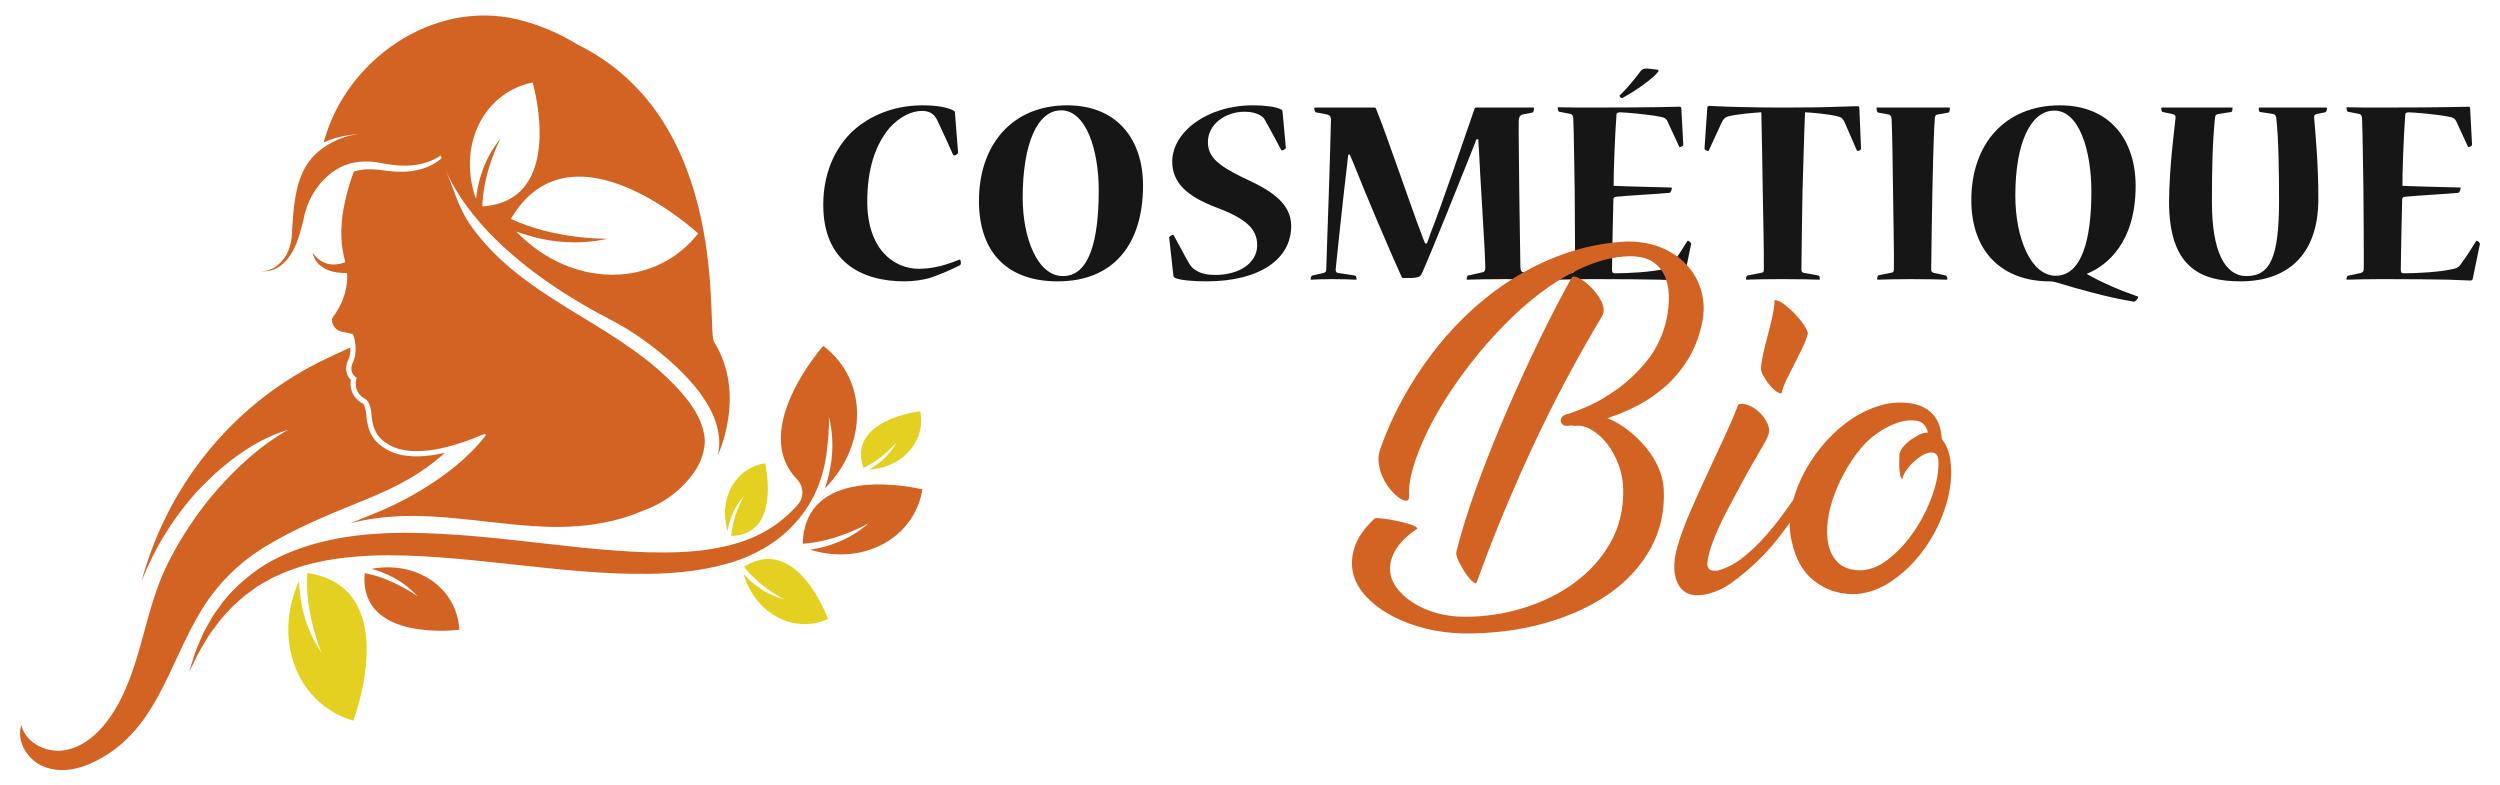
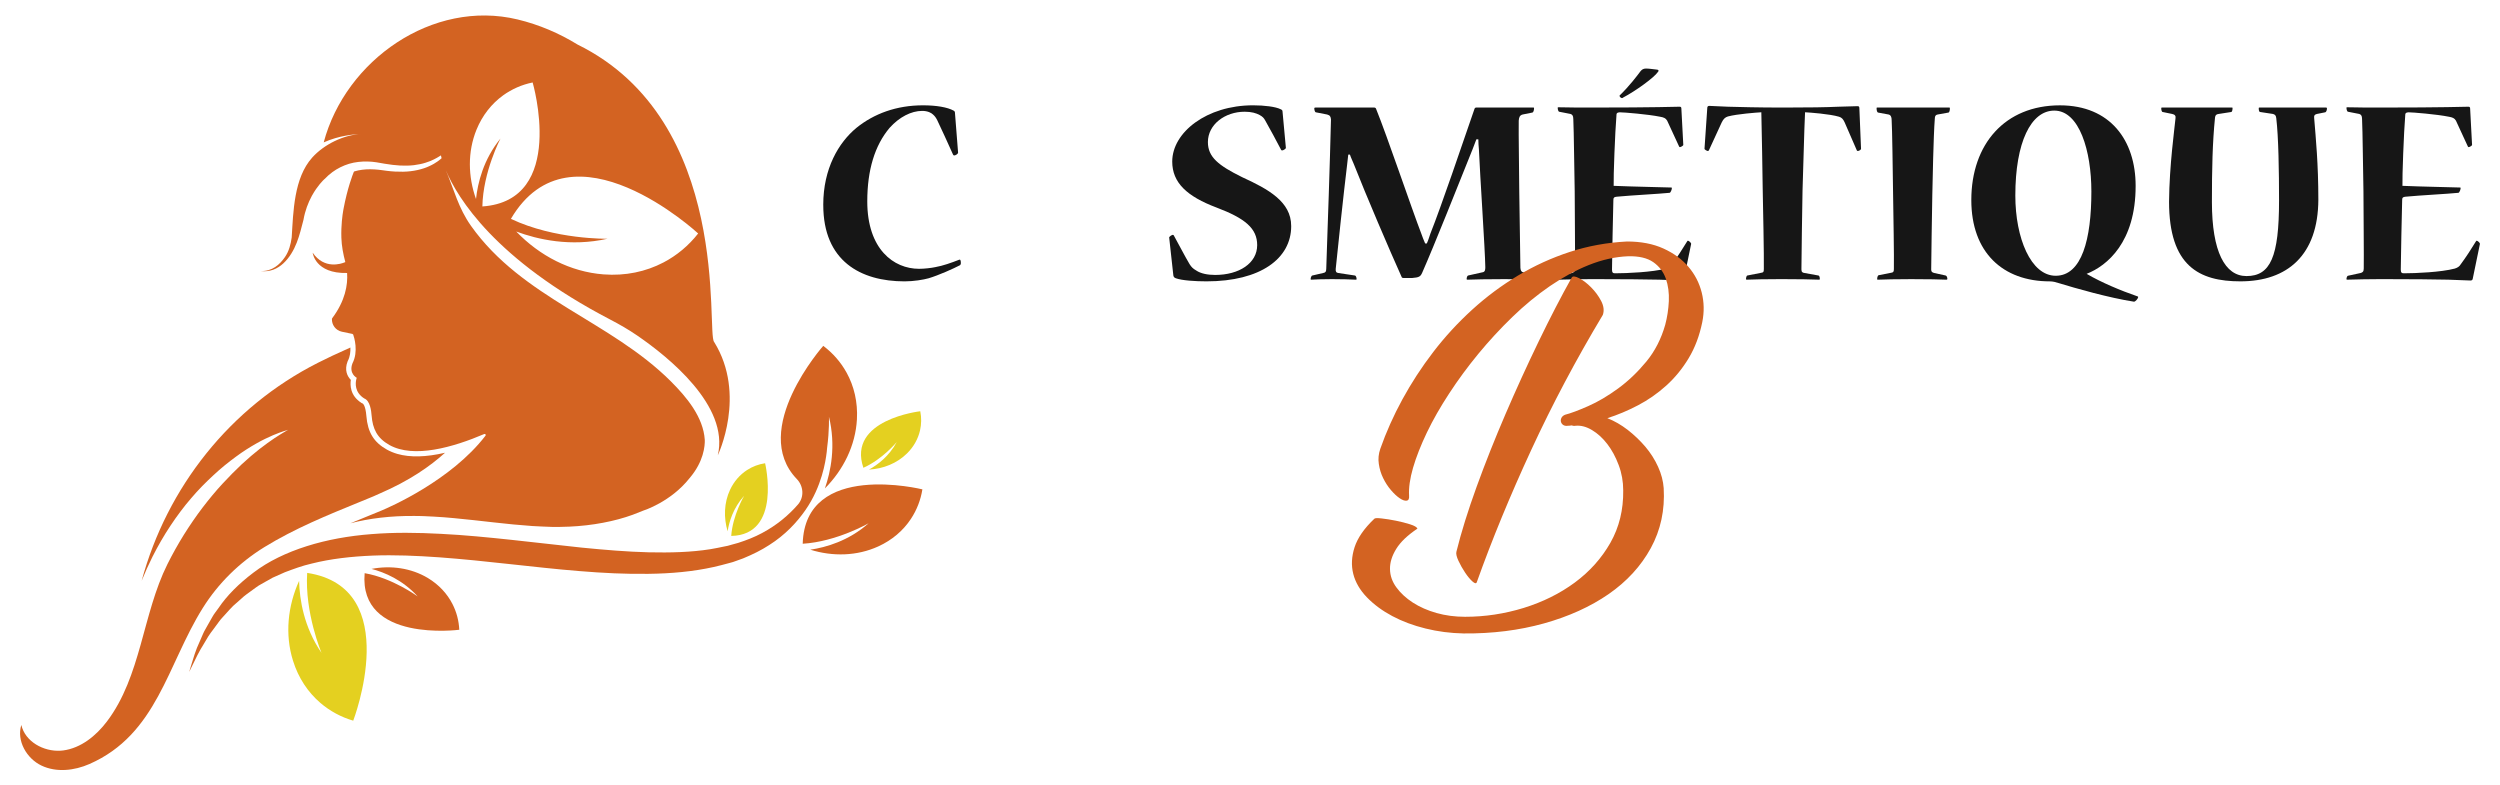
<svg xmlns="http://www.w3.org/2000/svg" version="1.1" id="Calque_1" x="0px" y="0px" width="184.599px" height="58px" viewBox="0 0 184.599 58" enable-background="new 0 0 184.599 58" xml:space="preserve">
  <g>
    <g>
      <g id="XMLID_5442_">
        <g id="XMLID_3593_">
          <path id="XMLID_3595_" fill="#D36322" d="M68.109,36.134c-0.126,0.783-0.412,1.523-0.848,2.182l0,0l0,0      c-0.563,0.852-1.378,1.563-2.413,2.033c-1.569,0.715-3.364,0.756-5.018,0.24c1.164-0.172,2.839-0.65,4.309-1.953      c0,0-2.358,1.361-4.867,1.514C59.44,33.984,68.109,36.134,68.109,36.134z" />
-           <path id="XMLID_4922_" fill="#E4D020" d="M61.143,45.707c-0.543,0.248-1.128,0.377-1.72,0.377l0,0l0,0      c-0.771,0.004-1.553-0.209-2.282-0.662c-1.103-0.684-1.875-1.793-2.242-3.045c0.593,0.66,1.592,1.51,3.021,1.885      c0,0-1.837-0.908-2.98-2.416C58.874,39.378,61.143,45.707,61.143,45.707z" />
          <path id="XMLID_4921_" fill="#E4D020" d="M56.495,34.205c-0.478,0.072-0.932,0.242-1.334,0.504l0,0l0,0      c-0.523,0.34-0.961,0.832-1.256,1.461c-0.444,0.953-0.479,2.047-0.177,3.061c0.111-0.711,0.416-1.732,1.218-2.619      c0,0-0.845,1.432-0.952,2.961C57.756,39.503,56.495,34.205,56.495,34.205z" />
          <path id="XMLID_4372_" fill="#E4D020" d="M67.953,30.367c0.095,0.477,0.087,0.961-0.022,1.43l0,0l0,0      c-0.143,0.605-0.457,1.186-0.948,1.674c-0.746,0.742-1.765,1.146-2.818,1.203c0.628-0.346,1.484-0.977,2.049-2.033      c0,0-1.06,1.279-2.462,1.9C62.539,30.976,67.953,30.367,67.953,30.367z" />
          <path id="XMLID_5149_" fill="#D36322" d="M27.555,36.658c0.076-0.033,0.243-0.105,0.477-0.213      c2.187-0.941,3.735-2.02,4.829-3.014c-1.393,0.324-2.573,0.357-3.519,0.086c-0.277-0.08-0.537-0.188-0.772-0.318      c-0.966-0.539-1.419-1.277-1.516-2.477c-0.066-0.813-0.26-0.926-0.297-0.941l-0.038-0.012l-0.033-0.021      c-0.843-0.535-0.837-1.328-0.779-1.697c-0.262-0.26-0.488-0.721-0.242-1.361l0.018-0.039c0.167-0.324,0.204-0.679,0.19-0.99      l-1.36,0.62c-0.3,0.142-0.648,0.31-1.037,0.507c-6.489,3.287-11.14,9.188-13.018,16.102c0.241-0.6,0.511-1.197,0.8-1.779      c0.401-0.791,0.837-1.555,1.321-2.281c0.238-0.361,0.487-0.715,0.744-1.055c0.255-0.342,0.519-0.67,0.789-0.982      c0.533-0.631,1.104-1.201,1.657-1.711c0.551-0.516,1.11-0.961,1.642-1.352c0.529-0.393,1.042-0.715,1.506-0.977      c0.464-0.266,0.887-0.461,1.236-0.613c0.35-0.15,0.636-0.248,0.827-0.313c0.194-0.061,0.297-0.092,0.297-0.092      s-0.093,0.055-0.268,0.156c-0.177,0.1-0.425,0.26-0.74,0.463c-0.312,0.209-0.681,0.473-1.091,0.791      c-0.409,0.318-0.851,0.701-1.319,1.129c-0.464,0.434-0.946,0.924-1.441,1.457c-0.495,0.535-0.976,1.119-1.457,1.746      c-0.478,0.627-0.938,1.299-1.377,1.998c-0.436,0.701-0.849,1.438-1.222,2.186c-1.844,3.699-1.936,8.277-4.47,11.617      c-0.8,1.053-1.913,1.961-3.227,2.135c-0.064,0.008-0.129,0.016-0.195,0.018c-1.26,0.078-2.614-0.674-2.896-1.9      c-0.363,1.162,0.391,2.479,1.491,3c1.1,0.523,2.426,0.373,3.541-0.117c4.992-2.189,5.746-7.332,8.361-11.51      c1.151-1.838,2.708-3.367,4.556-4.506c2.233-1.373,4.662-2.363,7.01-3.32C26.876,36.935,27.218,36.796,27.555,36.658z" />
          <path id="XMLID_5153_" fill="#D36322" d="M45.068,23.601c0.683,0.356,1.351,0.74,1.986,1.176      c2.279,1.563,6.816,5.191,5.948,8.84c0,0,2.148-4.469-0.269-8.365c-0.603-0.646,1.398-16.309-10.091-21.965      c-1.353-0.831-2.828-1.466-4.424-1.851c-6.266-1.506-12.701,3.006-14.316,9.078c1.13-0.505,2.244-0.605,2.802-0.622      c-1.335,0.053-2.788,0.781-3.652,1.744c-1.352,1.507-1.395,3.996-1.513,5.9c-0.073,0.511-0.199,1.01-0.499,1.447      c-0.381,0.555-0.956,1.064-1.777,1.029c1.33,0.174,2.219-0.987,2.648-2.095c0.213-0.546,0.35-1.117,0.497-1.683      c0.121-0.693,0.351-1.269,0.599-1.732c0.009-0.016,0.016-0.035,0.024-0.05c0.004-0.008,0.012-0.018,0.018-0.027      c0.391-0.704,0.813-1.116,0.922-1.215l-0.006,0.013c0.174-0.183,0.363-0.358,0.575-0.512c0.366-0.27,0.789-0.48,1.233-0.616      c0.445-0.132,0.911-0.178,1.358-0.169c0.452,0.003,0.896,0.097,1.278,0.164c0.394,0.064,0.776,0.115,1.139,0.133      c0.362,0.018,0.706,0.009,1.02-0.028c0.313-0.042,0.6-0.098,0.846-0.178c0.124-0.036,0.235-0.085,0.342-0.12      c0.103-0.048,0.199-0.089,0.284-0.128c0.083-0.044,0.156-0.083,0.222-0.117c0.065-0.036,0.118-0.07,0.161-0.096      c0.087-0.054,0.134-0.083,0.134-0.083s0.014,0.076,0.05,0.21c-0.072,0.065-0.166,0.144-0.298,0.238      c-0.079,0.055-0.17,0.11-0.271,0.174c-0.103,0.056-0.213,0.119-0.336,0.172c-0.246,0.117-0.54,0.215-0.868,0.288      c-0.329,0.073-0.692,0.12-1.077,0.125c-0.384,0.007-0.789-0.014-1.201-0.067c-0.102-0.014-0.206-0.028-0.31-0.042      c-0.101-0.013-0.202-0.025-0.305-0.038c-0.205-0.02-0.395-0.031-0.602-0.034c-0.392-0.001-0.79,0.043-1.165,0.155      c-0.024,0.007-0.043,0.024-0.052,0.046c-0.08,0.197-0.472,1.203-0.757,2.724c-0.008,0.045-0.017,0.09-0.024,0.134      c-0.052,0.302-0.164,1.079-0.135,1.999c0.02,0.609,0.134,1.208,0.291,1.795c0,0-0.017,0.01-0.047,0.021      c-0.257,0.107-1.507,0.537-2.363-0.714c0,0,0.166,1.558,2.542,1.499c0.06,0.892-0.143,2.061-1.102,3.343      c-0.006,0.016-0.012,0.032-0.018,0.046c-0.021,0.434,0.275,0.855,0.739,0.949l0.772,0.161c0.021,0.017,0.037,0.03,0.059,0.048      c0.075,0.215,0.399,1.246-0.054,2.125c-0.291,0.758,0.315,1.068,0.315,1.068l-0.034,0.119c-0.064,0.27-0.135,0.947,0.586,1.404      c0.434,0.164,0.518,0.904,0.547,1.271c0.078,0.971,0.4,1.656,1.318,2.17c1.795,1,4.692,0.172,6.998-0.813      c0.075-0.031,0.144,0.057,0.095,0.121c-2.542,3.309-7.088,5.281-7.672,5.525c-0.768,0.318-1.54,0.629-2.308,0.947      c1.383-0.367,3.008-0.559,4.712-0.543c0.241,0.004,0.482,0,0.731,0.014c0.239,0.01,0.479,0.023,0.721,0.035      c0.499,0.027,0.985,0.063,1.477,0.111c0.985,0.086,1.968,0.211,2.938,0.314c0.971,0.113,1.931,0.203,2.866,0.27      c0.483,0.029,0.958,0.047,1.427,0.064c0.207,0,0.413,0,0.618,0c0.231-0.006,0.462-0.014,0.689-0.02      c0.839-0.037,1.704-0.137,2.483-0.287c0.789-0.148,1.527-0.348,2.189-0.59c0.272-0.102,0.533-0.203,0.785-0.309l0,0      c0,0,2.016-0.625,3.419-2.404c0.518-0.609,0.801-1.201,0.95-1.691l0,0c0.158-0.52,0.172-0.928,0.165-1.121      c-0.104-1.695-1.359-3.182-2.507-4.328c-4.489-4.479-10.959-6.127-14.756-11.481c-0.933-1.318-1.248-2.659-1.855-4.098      C33.785,14.617,36.557,19.172,45.068,23.601z M51.551,17.24c-0.698,0.893-1.569,1.621-2.566,2.143h-0.002l0,0      c-1.293,0.676-2.8,1.002-4.422,0.877c-2.459-0.189-4.728-1.381-6.442-3.165c1.575,0.587,4.003,1.146,6.74,0.533      c0,0-3.891,0.074-7.134-1.468C42.194,8.562,51.551,17.24,51.551,17.24z M35.182,9.583c0.436-1.074,1.124-1.929,1.966-2.54l0,0v0      c0.65-0.469,1.392-0.793,2.182-0.954c0,0,2.552,8.724-3.712,9.155c0.05-2.558,1.337-5.014,1.337-5.014      c-1.262,1.55-1.68,3.274-1.807,4.465C34.556,13.035,34.521,11.209,35.182,9.583z" />
          <path id="XMLID_4378_" fill="#D36322" d="M63.275,30.964c0.07-1.273-0.211-2.449-0.764-3.451l0,0H62.51      c-0.425-0.771-1.011-1.441-1.722-1.975c0,0-5.476,6.178-1.949,9.836c0.495,0.514,0.555,1.32,0.091,1.867      c-0.003,0.002-0.006,0.006-0.009,0.01c-0.67,0.771-1.552,1.525-2.649,2.107c-0.543,0.295-1.156,0.533-1.766,0.729      c-0.17,0.047-0.341,0.094-0.512,0.141l-0.26,0.074l-0.237,0.047c-0.344,0.066-0.685,0.15-1.043,0.203      c-1.424,0.227-2.964,0.266-4.563,0.23c-1.598-0.041-3.258-0.18-4.95-0.348c-1.701-0.188-3.428-0.381-5.154-0.57      c-1.738-0.184-3.486-0.359-5.222-0.445c-1.735-0.094-3.46-0.117-5.134,0.02c-1.672,0.127-3.292,0.418-4.779,0.889      c-1.484,0.469-2.842,1.119-3.93,1.949c-1.089,0.82-1.978,1.713-2.587,2.621c-0.155,0.227-0.33,0.424-0.451,0.65      c-0.125,0.219-0.246,0.434-0.362,0.637c-0.11,0.209-0.234,0.395-0.318,0.592c-0.085,0.199-0.167,0.387-0.245,0.564      c-0.335,0.703-0.482,1.283-0.609,1.674c-0.12,0.391-0.183,0.602-0.183,0.602s0.096-0.197,0.278-0.564      c0.179-0.367,0.429-0.92,0.834-1.555c0.096-0.16,0.197-0.33,0.303-0.51c0.103-0.176,0.248-0.344,0.378-0.527      c0.134-0.18,0.272-0.369,0.416-0.566c0.137-0.197,0.325-0.371,0.493-0.568c0.177-0.189,0.344-0.395,0.542-0.584      c0.204-0.182,0.414-0.367,0.63-0.557c0.207-0.199,0.451-0.365,0.694-0.543c0.248-0.168,0.478-0.371,0.761-0.516      c0.271-0.15,0.549-0.309,0.832-0.469c0.297-0.133,0.6-0.268,0.908-0.404c0.63-0.236,1.282-0.482,1.985-0.641      c1.394-0.352,2.917-0.523,4.504-0.588c1.589-0.063,3.247,0.01,4.934,0.129c1.688,0.127,3.409,0.301,5.136,0.494      c1.729,0.184,3.465,0.385,5.189,0.521c1.726,0.143,3.436,0.229,5.105,0.203c1.667-0.021,3.294-0.166,4.816-0.506      c0.379-0.078,0.75-0.191,1.115-0.283l0.292-0.08l0.255-0.09c0.171-0.059,0.336-0.115,0.505-0.182      c0.711-0.293,1.346-0.607,1.925-0.984c1.167-0.736,2.047-1.674,2.672-2.578c0.633-0.908,0.991-1.807,1.214-2.547      c0.225-0.744,0.313-1.348,0.363-1.754c0.011-0.111,0.02-0.205,0.026-0.287c0.176-1.32,0.137-2.307,0.137-2.307      c0.527,2.135,0.134,4.047-0.3,5.291C62.276,34.693,63.169,32.892,63.275,30.964z" />
        </g>
      </g>
      <g>
        <path id="XMLID_5333_" fill="#E4D020" d="M26.082,53.214c-0.894-0.262-1.72-0.707-2.423-1.309l0,0l0,0     c-0.915-0.785-1.625-1.838-2.024-3.119c-0.607-1.939-0.391-4.041,0.451-5.896c0.033,1.383,0.348,3.412,1.655,5.32     c0,0-1.25-2.955-1.059-5.908C29.86,43.398,26.082,53.214,26.082,53.214z" />
        <path id="XMLID_5332_" fill="#D36322" d="M33.913,46.501c-0.032-0.664-0.2-1.311-0.502-1.898l0,0l0,0     c-0.389-0.764-1.001-1.43-1.819-1.924c-1.243-0.742-2.732-0.945-4.159-0.672c0.954,0.252,2.306,0.813,3.406,2.035     c0,0-1.837-1.357-3.914-1.719C26.484,47.478,33.913,46.501,33.913,46.501z" />
      </g>
    </g>
    <g>
      <g>
        <path fill="#161616" d="M60.789,15.119c0-2.673,1.131-4.586,2.447-5.676c1.296-1.049,2.962-1.666,4.916-1.666     c1.008,0,1.81,0.144,2.262,0.391c0.082,0.041,0.103,0.103,0.103,0.206l0.226,2.879c0.021,0.103-0.185,0.227-0.288,0.227     c-0.02,0-0.041,0-0.082-0.062c-0.391-0.864-0.843-1.872-1.172-2.55c-0.082-0.165-0.185-0.309-0.308-0.412     c-0.124-0.123-0.391-0.267-0.802-0.267c-0.802,0-1.687,0.452-2.406,1.254c-1.09,1.295-1.646,3.105-1.646,5.429     c0,3.538,1.954,4.977,3.825,4.977c0.391,0,0.905-0.061,1.193-0.123c0.576-0.103,1.152-0.308,1.79-0.555     c0.062-0.021,0.103,0.062,0.103,0.267c0,0.062-0.021,0.103-0.062,0.144c-0.473,0.247-1.563,0.74-2.324,0.967     c-0.371,0.103-1.09,0.227-1.769,0.227c-3.25,0-6.005-1.501-6.005-5.635V15.119z" />
-         <path fill="#161616" d="M78.085,20.775c-3.641,0-5.8-2.078-5.8-5.944c0-4.093,2.406-7.054,6.52-7.054     c3.64,0,5.595,2.468,5.595,5.923c0,4.339-2.181,7.075-6.294,7.075H78.085z M78.497,20.384c1.893,0,2.633-2.51,2.633-6.335     c0-3.002-0.946-5.902-2.777-5.902c-1.748,0-2.838,2.447-2.838,6.458c0,3.003,1.111,5.78,2.962,5.78H78.497z" />
        <path fill="#161616" d="M95.341,16.702c0,2.386-2.263,4.073-6.251,4.073c-0.844,0-1.811-0.063-2.263-0.227     c-0.103-0.041-0.164-0.082-0.187-0.205l-0.308-2.798c-0.021-0.062,0.206-0.206,0.268-0.206c0.04,0,0.063,0.021,0.082,0.062     c0.391,0.699,0.761,1.439,1.152,2.098c0.145,0.226,0.246,0.329,0.492,0.473c0.33,0.227,0.844,0.33,1.4,0.33     c1.768,0,3.104-0.865,3.104-2.201c0-1.234-0.884-1.975-3.002-2.776c-2.181-0.823-3.271-1.831-3.271-3.394     c0-2.16,2.55-4.155,5.965-4.155c0.843,0,1.665,0.103,2.035,0.288c0.103,0.041,0.145,0.083,0.145,0.185l0.247,2.673     c0,0.062-0.187,0.185-0.269,0.185c-0.04,0-0.061,0-0.082-0.041c-0.39-0.74-0.782-1.48-1.192-2.2     c-0.082-0.144-0.165-0.247-0.391-0.371C92.75,8.353,92.421,8.25,91.906,8.25c-1.46,0-2.715,0.946-2.715,2.242     c0,1.11,0.782,1.727,2.53,2.591c1.933,0.885,3.619,1.81,3.619,3.6V16.702z" />
        <path fill="#161616" d="M113.232,7.941c0.041,0,0.041,0.021,0.041,0.062c0,0.123-0.041,0.288-0.122,0.308l-0.721,0.144     c-0.226,0.062-0.268,0.226-0.287,0.453c-0.021,0.617,0.04,4.545,0.04,5.327c0.021,0.966,0.063,4.566,0.083,5.553     c0.021,0.226,0.083,0.288,0.226,0.329l0.803,0.227c0.063,0.02,0.103,0.185,0.103,0.267c0,0.021,0,0.041-0.04,0.041     c-0.412-0.021-1.214-0.041-2.284-0.041c-1.173,0-2.283,0.021-2.715,0.041c-0.062,0-0.062-0.021-0.062-0.062     c0-0.082,0.042-0.227,0.104-0.246l1.11-0.248c0.144-0.041,0.164-0.185,0.164-0.37c-0.021-1.336-0.391-6.746-0.473-8.7     c-0.02-0.226-0.042-0.493-0.042-0.74h-0.144c-0.103,0.267-0.205,0.535-0.267,0.699c-1.008,2.509-2.86,7.178-3.744,9.173     c-0.123,0.268-0.227,0.329-0.74,0.37h-0.616c-0.083,0-0.145-0.021-0.164-0.103c-0.844-1.872-2.633-6.047-3.519-8.309     c-0.061-0.165-0.226-0.494-0.286-0.699h-0.125c-0.02,0.226-0.062,0.535-0.081,0.72c-0.248,2.016-0.74,6.643-0.844,7.712     c-0.021,0.206,0.041,0.288,0.185,0.309l1.235,0.186c0.061,0,0.122,0.144,0.122,0.267c0,0.021,0,0.041-0.062,0.041     c-0.391-0.021-1.049-0.041-1.769-0.041c-0.658,0-1.173,0.021-1.522,0.041c-0.04,0-0.04-0.021-0.04-0.062     c0-0.082,0.062-0.246,0.123-0.246l0.801-0.186c0.146-0.021,0.228-0.082,0.228-0.309c0.021-0.966,0.165-4.607,0.185-5.45     c0.021-0.782,0.164-5.039,0.164-5.574c-0.02-0.206-0.061-0.308-0.286-0.37L97.15,8.291c-0.062-0.021-0.103-0.185-0.103-0.288     c0-0.042,0.02-0.062,0.082-0.062h4.339c0.082,0,0.124,0.042,0.144,0.103c0.803,1.975,2.633,7.383,3.354,9.255     c0.062,0.165,0.144,0.411,0.267,0.679h0.123c0.124-0.268,0.206-0.576,0.268-0.74c0.781-1.954,2.386-6.685,3.25-9.193     c0.02-0.062,0.062-0.103,0.123-0.103H113.232z" />
        <path fill="#161616" d="M124.338,20.61c-0.021,0.062-0.062,0.103-0.165,0.103c-0.145,0-0.617-0.021-1.645-0.062     c-1.028-0.021-2.592-0.041-4.937-0.041c-0.803,0-1.83,0.021-2.509,0.041c-0.062,0-0.062-0.021-0.062-0.041     c0-0.082,0.041-0.226,0.104-0.247l0.944-0.205c0.144-0.041,0.228-0.104,0.228-0.329c0.02-0.617-0.021-4.792-0.021-5.717     c-0.021-0.802-0.063-4.648-0.103-5.327c0-0.247-0.082-0.329-0.205-0.37l-0.843-0.165c-0.042,0-0.104-0.144-0.104-0.288     c0-0.021,0-0.041,0.041-0.041c0.494,0,0.967,0.021,1.398,0.021s0.822,0,1.152,0c4.586,0,6.17-0.062,6.415-0.062     c0.083,0,0.125,0.041,0.125,0.124l0.143,2.694c0,0.062-0.185,0.165-0.245,0.165c-0.022,0-0.042,0-0.063-0.041     c-0.288-0.638-0.576-1.255-0.884-1.913c-0.104-0.185-0.268-0.247-0.515-0.288c-0.905-0.185-2.694-0.329-3.003-0.329     c-0.206,0.021-0.226,0.083-0.226,0.227c-0.104,1.254-0.228,4.524-0.206,5.203c1.419,0.062,3.723,0.103,4.257,0.124     c0.041,0,0.041,0.021,0.041,0.041c0,0.124-0.103,0.35-0.165,0.35c-0.802,0.082-2.838,0.185-3.907,0.288     c-0.185,0.021-0.247,0.062-0.247,0.226c-0.021,0.679-0.102,4.586-0.102,5.162c0,0.226,0.081,0.267,0.226,0.267     c0.885,0,2.756-0.082,3.763-0.349c0.206-0.062,0.351-0.165,0.433-0.308c0.411-0.556,0.781-1.131,1.132-1.708     c0.02-0.041,0.04-0.041,0.062-0.041c0.082,0.021,0.247,0.165,0.226,0.247L124.338,20.61z M119.751,7.242     c-0.062,0-0.226-0.144-0.144-0.206c0.72-0.699,1.275-1.439,1.522-1.769c0.102-0.124,0.204-0.206,0.41-0.206     c0.248,0,0.618,0.062,0.844,0.083c0.103,0.021,0.103,0.103,0.041,0.165c-0.267,0.411-1.666,1.419-2.571,1.892     c-0.02,0.021-0.04,0.041-0.081,0.041H119.751z" />
        <path fill="#161616" d="M137.418,10.985c0,0.082-0.164,0.165-0.247,0.165c-0.02,0-0.041-0.021-0.062-0.042l-0.904-2.077     c-0.104-0.226-0.206-0.35-0.412-0.412c-0.698-0.206-2.139-0.309-2.509-0.329c-0.062,1.214-0.144,4.689-0.186,5.779     c-0.02,1.152-0.082,4.998-0.082,5.82c0,0.205,0.082,0.246,0.227,0.268l1.027,0.186c0.063,0,0.104,0.123,0.104,0.246     c0,0.041,0,0.062-0.062,0.062c-0.452-0.021-1.584-0.041-2.776-0.041c-1.09,0-2.098,0.021-2.551,0.041     c-0.062,0-0.062-0.021-0.062-0.041c0-0.103,0.042-0.267,0.104-0.267l1.049-0.207c0.144-0.02,0.164-0.082,0.164-0.288     c0.02-0.822-0.062-4.894-0.083-5.861c0-0.822-0.081-4.648-0.102-5.697c-0.35,0.021-1.769,0.124-2.468,0.309     c-0.206,0.062-0.33,0.185-0.453,0.432l-0.946,2.057c-0.02,0.041-0.041,0.062-0.081,0.062c-0.063,0-0.248-0.103-0.248-0.165     l0.206-3.023c0-0.082,0.042-0.144,0.144-0.144c0.165,0,0.556,0.021,1.398,0.062c0.864,0.021,2.16,0.062,4.093,0.062     c1.872,0,3.167-0.021,4.031-0.062c0.863-0.021,1.296-0.041,1.439-0.041c0.083,0,0.124,0.041,0.124,0.144L137.418,10.985z" />
        <path fill="#161616" d="M143.937,7.941c0.041,0,0.041,0.021,0.041,0.083c0,0.082-0.021,0.267-0.104,0.288l-0.801,0.144     c-0.144,0.021-0.206,0.124-0.206,0.288c-0.104,1.316-0.164,4.71-0.186,5.656c-0.021,0.761-0.082,5.245-0.082,5.512     c0,0.165,0.082,0.206,0.227,0.247l0.844,0.186c0.081,0.02,0.122,0.164,0.122,0.246c0,0.041-0.02,0.062-0.061,0.062     c-0.351-0.021-1.462-0.041-2.612-0.041c-1.07,0-1.994,0.021-2.468,0.041c-0.041,0-0.041-0.021-0.041-0.062     c0-0.103,0.041-0.246,0.103-0.268l0.946-0.186c0.144-0.02,0.184-0.082,0.184-0.267c0.022-0.822-0.04-4.299-0.061-5.697     c-0.021-1.48-0.062-4.709-0.104-5.306c0-0.227-0.062-0.371-0.226-0.412l-0.782-0.144c-0.061-0.021-0.103-0.144-0.103-0.308     c0-0.042,0-0.062,0.042-0.062H143.937z" />
        <path fill="#161616" d="M157.694,13.741c0,4.134-2.097,5.882-3.618,6.479c1.09,0.638,2.508,1.233,3.763,1.666     c0.021,0,0.042,0.021,0.042,0.041c0,0.124-0.206,0.35-0.309,0.35c-1.852-0.288-4.299-0.987-5.573-1.378     c-0.186-0.063-0.411-0.123-0.639-0.123c-3.476,0-5.799-2.139-5.799-6.005c0-4.134,2.489-6.993,6.54-6.993     c3.723,0,5.593,2.591,5.593,5.944V13.741z M154.426,14.131c0-2.982-0.884-5.964-2.736-5.964c-1.727,0-2.879,2.344-2.879,6.273     c0,3.146,1.152,5.922,2.982,5.922c1.933,0,2.633-2.714,2.633-6.21V14.131z" />
        <path fill="#161616" d="M164.789,7.941c0.062,0,0.062,0,0.062,0.042c0,0.144-0.039,0.288-0.103,0.288l-0.925,0.144     c-0.164,0.021-0.247,0.082-0.267,0.267c-0.187,1.831-0.229,3.826-0.229,6.232c0,3.681,0.969,5.471,2.552,5.471     c1.768,0,2.405-1.42,2.405-5.574c0-2.139-0.039-4.71-0.206-6.088c-0.02-0.206-0.101-0.268-0.245-0.309l-0.946-0.144     c-0.083,0-0.103-0.165-0.103-0.267c0-0.042,0-0.062,0.061-0.062h4.916c0.041,0,0.061,0.021,0.061,0.062     c0,0.144-0.061,0.267-0.122,0.288l-0.618,0.124c-0.164,0.041-0.226,0.103-0.206,0.288c0.125,1.542,0.31,3.393,0.31,6.046     c-0.02,4.072-2.263,6.026-5.759,6.026c-3.044,0-5.265-1.131-5.265-5.882c0.021-2.653,0.411-5.45,0.474-6.129     c0.04-0.206-0.041-0.309-0.247-0.35l-0.699-0.144c-0.062,0-0.104-0.144-0.104-0.267c0-0.042,0-0.062,0.063-0.062H164.789z" />
        <path fill="#161616" d="M182.58,20.61c-0.021,0.062-0.062,0.103-0.165,0.103c-0.145,0-0.617-0.021-1.645-0.062     c-1.029-0.021-2.592-0.041-4.938-0.041c-0.802,0-1.829,0.021-2.508,0.041c-0.062,0-0.062-0.021-0.062-0.041     c0-0.082,0.04-0.226,0.104-0.247l0.943-0.205c0.145-0.041,0.229-0.104,0.229-0.329c0.02-0.617-0.022-4.792-0.022-5.717     c-0.02-0.802-0.062-4.648-0.103-5.327c0-0.247-0.081-0.329-0.204-0.37l-0.843-0.165c-0.042,0-0.104-0.144-0.104-0.288     c0-0.021,0-0.041,0.04-0.041c0.495,0,0.968,0.021,1.399,0.021s0.821,0,1.152,0c4.586,0,6.17-0.062,6.415-0.062     c0.083,0,0.125,0.041,0.125,0.124l0.143,2.694c0,0.062-0.185,0.165-0.245,0.165c-0.022,0-0.042,0-0.063-0.041     c-0.287-0.638-0.574-1.255-0.883-1.913c-0.104-0.185-0.268-0.247-0.515-0.288c-0.905-0.185-2.694-0.329-3.003-0.329     c-0.206,0.021-0.226,0.083-0.226,0.227c-0.104,1.254-0.227,4.524-0.206,5.203c1.419,0.062,3.721,0.103,4.258,0.124     c0.039,0,0.039,0.021,0.039,0.041c0,0.124-0.103,0.35-0.164,0.35c-0.802,0.082-2.839,0.185-3.907,0.288     c-0.185,0.021-0.246,0.062-0.246,0.226c-0.021,0.679-0.103,4.586-0.103,5.162c0,0.226,0.081,0.267,0.226,0.267     c0.885,0,2.756-0.082,3.764-0.349c0.205-0.062,0.35-0.165,0.431-0.308c0.412-0.556,0.782-1.131,1.133-1.708     c0.02-0.041,0.042-0.041,0.062-0.041c0.081,0.021,0.247,0.165,0.226,0.247L182.58,20.61z" />
      </g>
      <g>
        <path fill="#D36322" d="M116.339,31.438c-0.093,0.021-0.193,0.009-0.307-0.028c-0.056,0.018-0.14,0.028-0.253,0.028     c-0.147,0.021-0.263,0-0.348-0.056c-0.084-0.057-0.14-0.129-0.167-0.223c-0.028-0.094-0.02-0.191,0.027-0.294     s0.136-0.183,0.267-0.239c0.427-0.109,1-0.324,1.717-0.641c0.719-0.316,1.451-0.75,2.205-1.3     c0.751-0.549,1.444-1.212,2.081-1.982c0.637-0.772,1.103-1.682,1.399-2.724c0.148-0.559,0.237-1.141,0.266-1.746     c0.026-0.605-0.048-1.16-0.223-1.662c-0.178-0.504-0.488-0.908-0.929-1.216c-0.444-0.308-1.062-0.452-1.855-0.433     c-0.948,0.038-1.91,0.252-2.889,0.642c-0.978,0.392-1.941,0.913-2.892,1.565c-0.949,0.652-1.871,1.41-2.766,2.276     c-0.894,0.866-1.732,1.774-2.515,2.724c-0.782,0.951-1.499,1.923-2.149,2.921c-0.652,0.994-1.202,1.958-1.649,2.89     c-0.446,0.933-0.786,1.799-1.021,2.6c-0.231,0.801-0.328,1.489-0.292,2.066c0.019,0.223-0.043,0.345-0.182,0.362     c-0.14,0.021-0.313-0.042-0.517-0.182c-0.206-0.14-0.419-0.339-0.643-0.601c-0.223-0.262-0.414-0.553-0.572-0.88     c-0.16-0.325-0.266-0.674-0.321-1.048c-0.058-0.373-0.019-0.744,0.109-1.117c0.431-1.229,0.976-2.448,1.636-3.659     c0.661-1.21,1.42-2.376,2.276-3.492c0.857-1.117,1.812-2.155,2.864-3.115c1.052-0.959,2.184-1.802,3.394-2.528     c1.21-0.726,2.487-1.308,3.828-1.746c1.341-0.437,2.745-0.693,4.217-0.768c1.032,0,1.93,0.172,2.688,0.517     c0.761,0.345,1.379,0.797,1.852,1.355c0.477,0.558,0.801,1.191,0.979,1.899c0.177,0.708,0.191,1.434,0.041,2.179     c-0.204,1.005-0.54,1.896-1.005,2.668c-0.464,0.772-1.018,1.448-1.658,2.025c-0.64,0.576-1.335,1.062-2.081,1.451     c-0.748,0.393-1.504,0.71-2.266,0.952c0.521,0.203,1.021,0.492,1.504,0.864c0.48,0.374,0.913,0.789,1.302,1.243     c0.386,0.457,0.701,0.951,0.94,1.481c0.241,0.53,0.379,1.057,0.415,1.578c0.095,1.62-0.224,3.097-0.953,4.429     c-0.729,1.333-1.77,2.463-3.114,3.395c-1.348,0.931-2.94,1.652-4.774,2.164s-3.813,0.76-5.936,0.741     c-0.97-0.019-1.905-0.14-2.808-0.364c-0.904-0.222-1.724-0.529-2.459-0.92c-0.737-0.393-1.359-0.854-1.873-1.385     c-0.511-0.53-0.848-1.107-1.006-1.73c-0.157-0.625-0.125-1.281,0.099-1.971c0.225-0.688,0.708-1.387,1.453-2.094     c0.037-0.056,0.219-0.066,0.544-0.028c0.327,0.036,0.676,0.092,1.049,0.167c0.372,0.074,0.723,0.164,1.047,0.266     c0.326,0.104,0.507,0.208,0.544,0.322c-0.725,0.484-1.246,0.98-1.563,1.494c-0.316,0.511-0.47,1.01-0.46,1.493     c0.007,0.485,0.167,0.937,0.475,1.354c0.307,0.421,0.712,0.793,1.215,1.119c0.504,0.324,1.085,0.582,1.746,0.768     c0.661,0.187,1.365,0.279,2.108,0.279c1.473,0,2.915-0.219,4.331-0.655c1.416-0.438,2.671-1.062,3.771-1.873     c1.098-0.811,1.973-1.787,2.627-2.933c0.65-1.146,0.967-2.436,0.948-3.869c0-0.653-0.11-1.276-0.335-1.873     c-0.222-0.596-0.502-1.111-0.837-1.549c-0.336-0.438-0.713-0.784-1.132-1.034C117.136,31.507,116.731,31.4,116.339,31.438z      M116.06,20.487c0.075-0.111,0.258-0.093,0.547,0.058c0.287,0.147,0.582,0.371,0.878,0.67c0.298,0.297,0.546,0.633,0.742,1.004     c0.194,0.373,0.236,0.718,0.125,1.034c-1.956,3.261-3.717,6.578-5.281,9.96c-1.563,3.381-2.904,6.635-4.021,9.764     c-0.04,0.131-0.146,0.117-0.322-0.041c-0.178-0.159-0.36-0.378-0.546-0.657s-0.349-0.567-0.488-0.865     c-0.139-0.299-0.191-0.521-0.154-0.671c0.355-1.436,0.854-3.036,1.495-4.805c0.643-1.77,1.356-3.563,2.138-5.379     c0.782-1.816,1.596-3.598,2.443-5.35C114.463,23.458,115.278,21.884,116.06,20.487z" />
-         <path fill="#D36322" d="M128.353,29.875c0.186-0.094,0.434-0.079,0.74,0.043c0.308,0.119,0.588,0.302,0.839,0.543     c0.251,0.242,0.447,0.521,0.586,0.838c0.142,0.317,0.146,0.623,0.013,0.922c-0.11,0.262-0.338,0.681-0.682,1.259     c-0.345,0.577-0.718,1.233-1.119,1.968c-0.399,0.736-0.805,1.495-1.215,2.277c-0.41,0.781-0.741,1.499-0.991,2.15     c-0.252,0.654-0.4,1.188-0.445,1.607c-0.049,0.419,0.096,0.637,0.431,0.656h0.31c0.669-0.186,1.293-0.506,1.869-0.963     c0.579-0.457,1.123-0.975,1.635-1.553c0.512-0.576,0.996-1.182,1.452-1.815c0.457-0.632,0.882-1.228,1.271-1.787     c0.075-0.095,0.168-0.144,0.281-0.155c0.111-0.008,0.202,0.012,0.277,0.058c0.075,0.048,0.121,0.12,0.141,0.222     c0.019,0.104-0.027,0.22-0.141,0.352c-0.781,1.21-1.582,2.331-2.402,3.365c-0.819,1.035-1.797,1.99-2.933,2.863     c-0.149,0.113-0.326,0.244-0.531,0.393c-0.206,0.15-0.438,0.283-0.699,0.404c-0.261,0.12-0.544,0.225-0.852,0.309     c-0.306,0.084-0.619,0.125-0.937,0.125c-0.389-0.02-0.707-0.131-0.95-0.336c-0.24-0.204-0.417-0.475-0.529-0.809     c-0.111-0.336-0.158-0.719-0.141-1.148c0.019-0.426,0.102-0.883,0.253-1.366c0.186-0.673,0.476-1.462,0.865-2.376     c0.393-0.912,0.811-1.848,1.258-2.808c0.446-0.958,0.885-1.899,1.313-2.822C127.748,31.369,128.092,30.564,128.353,29.875z      M131.035,22.164c0.167-0.019,0.391,0.074,0.67,0.279c0.28,0.205,0.555,0.446,0.823,0.727c0.271,0.279,0.498,0.563,0.686,0.852     c0.186,0.289,0.279,0.49,0.279,0.601c-0.094,0.354-0.228,0.713-0.405,1.075c-0.178,0.363-0.363,0.736-0.56,1.118     c-0.192,0.382-0.386,0.758-0.57,1.131c-0.188,0.374-0.328,0.745-0.421,1.118c-0.147-0.02-0.313-0.104-0.488-0.252     c-0.178-0.148-0.341-0.32-0.488-0.516c-0.149-0.195-0.274-0.393-0.378-0.588c-0.104-0.196-0.153-0.368-0.153-0.516     c0.019-0.316,0.074-0.68,0.168-1.09c0.092-0.41,0.199-0.838,0.32-1.285s0.232-0.898,0.334-1.355     C130.954,23.005,131.016,22.574,131.035,22.164z" />
-         <path fill="#D36322" d="M140.951,29.761c0.447,0.057,0.824,0.167,1.132,0.337c0.308,0.167,0.554,0.372,0.74,0.612     c0.187,0.244,0.322,0.514,0.405,0.812c0.084,0.298,0.135,0.597,0.154,0.894c0.335,0.41,0.549,0.949,0.643,1.621     c0.13,1.043,0.014,2.146-0.35,3.311s-0.895,2.23-1.593,3.198c-0.698,0.97-1.513,1.765-2.444,2.39     c-0.931,0.623-1.89,0.936-2.879,0.936c-1.061-0.02-2.002-0.35-2.821-0.992c-0.817-0.643-1.368-1.623-1.647-2.945     c-0.167-0.71-0.181-1.463-0.042-2.266c0.142-0.799,0.396-1.592,0.769-2.373s0.843-1.527,1.412-2.236     c0.566-0.706,1.199-1.321,1.897-1.843c0.699-0.521,1.439-0.918,2.223-1.188C139.332,29.757,140.132,29.669,140.951,29.761z      M140.477,35.378c-0.072-0.02-0.125-0.098-0.152-0.239c-0.03-0.14-0.053-0.297-0.071-0.474c-0.019-0.178-0.023-0.368-0.014-0.573     c0.01-0.206,0.014-0.38,0.014-0.53c0.019-0.168,0.093-0.336,0.224-0.504c0.13-0.167,0.275-0.316,0.434-0.446     s0.311-0.237,0.461-0.322c0.148-0.083,0.252-0.144,0.307-0.181c0.226-0.111,0.446-0.168,0.671-0.168     c-0.038-0.26-0.158-0.482-0.362-0.671c-0.206-0.187-0.579-0.261-1.119-0.223c-0.446,0.036-0.948,0.199-1.51,0.489     c-0.556,0.287-1.068,0.656-1.534,1.104c-0.505,0.521-0.956,1.113-1.354,1.774c-0.402,0.661-0.732,1.337-0.993,2.024     c-0.261,0.689-0.432,1.363-0.517,2.025c-0.084,0.662-0.065,1.258,0.056,1.789c0.121,0.529,0.359,0.963,0.714,1.299     c0.352,0.334,0.838,0.521,1.452,0.559c0.727,0.037,1.446-0.215,2.164-0.754c0.718-0.54,1.361-1.221,1.928-2.039     c0.568-0.82,1.023-1.701,1.371-2.641c0.344-0.939,0.506-1.802,0.487-2.585c0-0.392-0.132-0.613-0.391-0.671     c-0.206-0.037-0.433,0.011-0.686,0.141c-0.251,0.131-0.487,0.297-0.711,0.502c-0.226,0.205-0.419,0.43-0.588,0.672     C140.589,34.978,140.495,35.192,140.477,35.378z" />
      </g>
    </g>
  </g>
</svg>